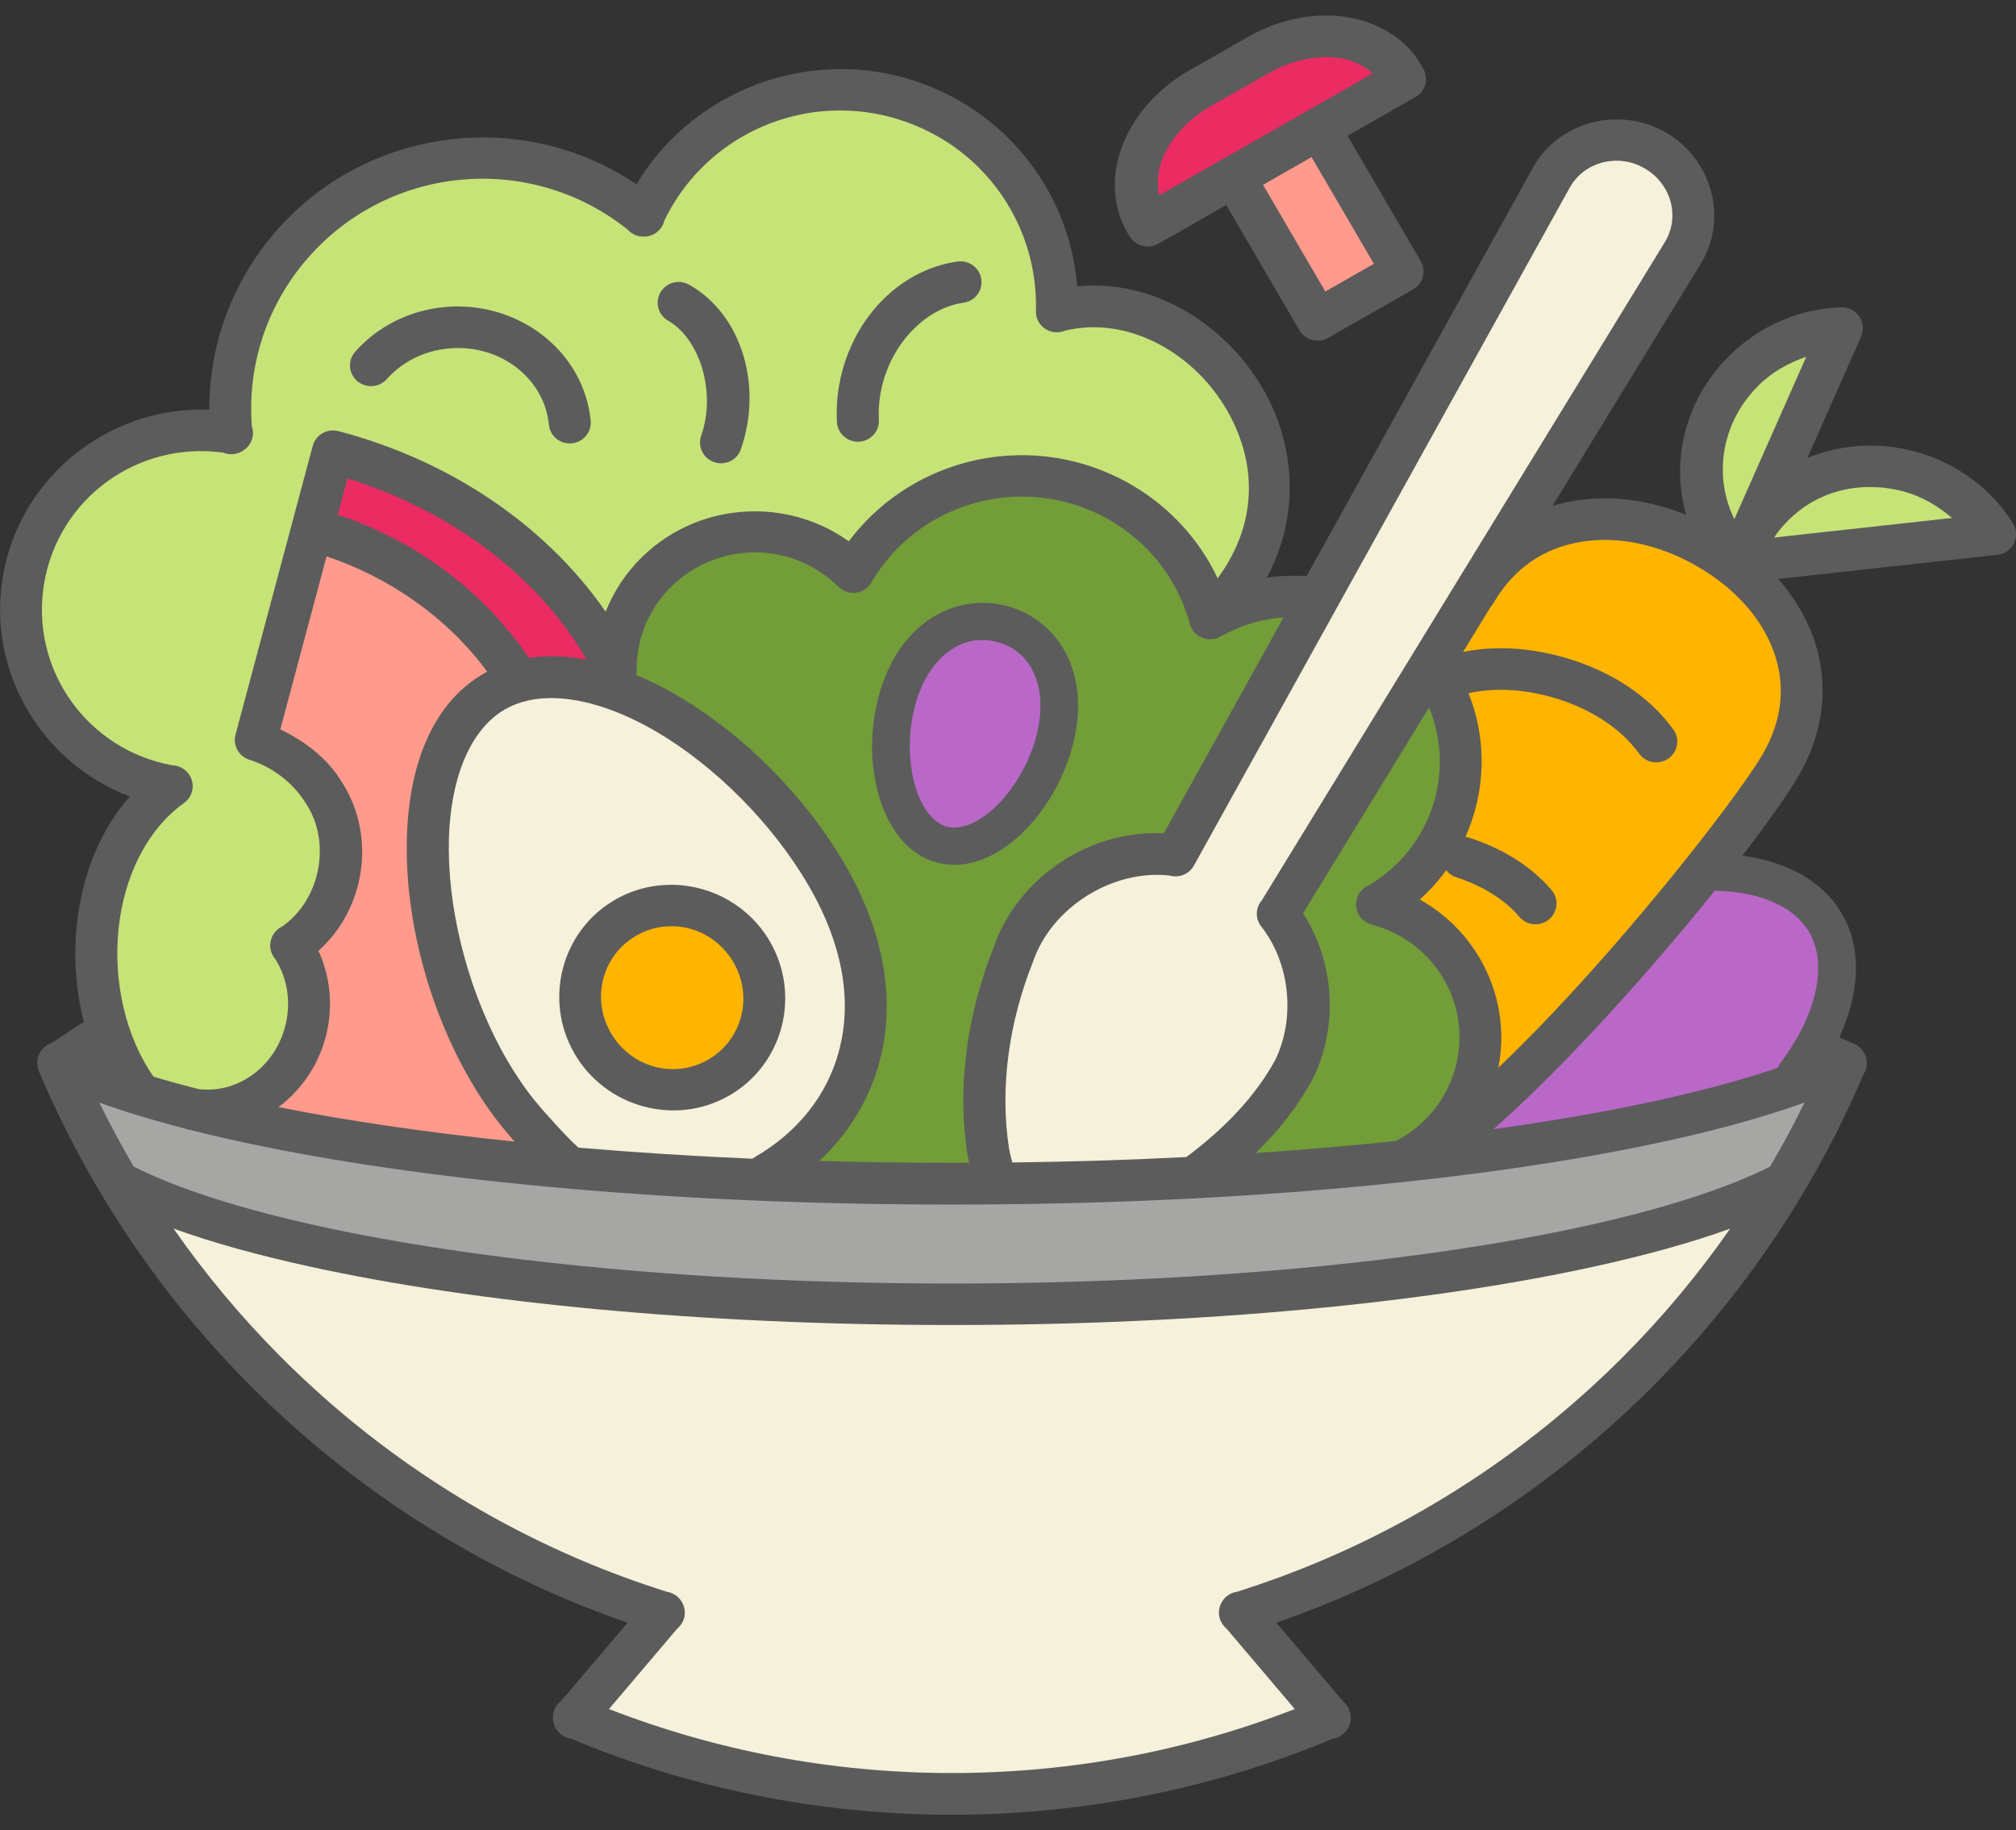
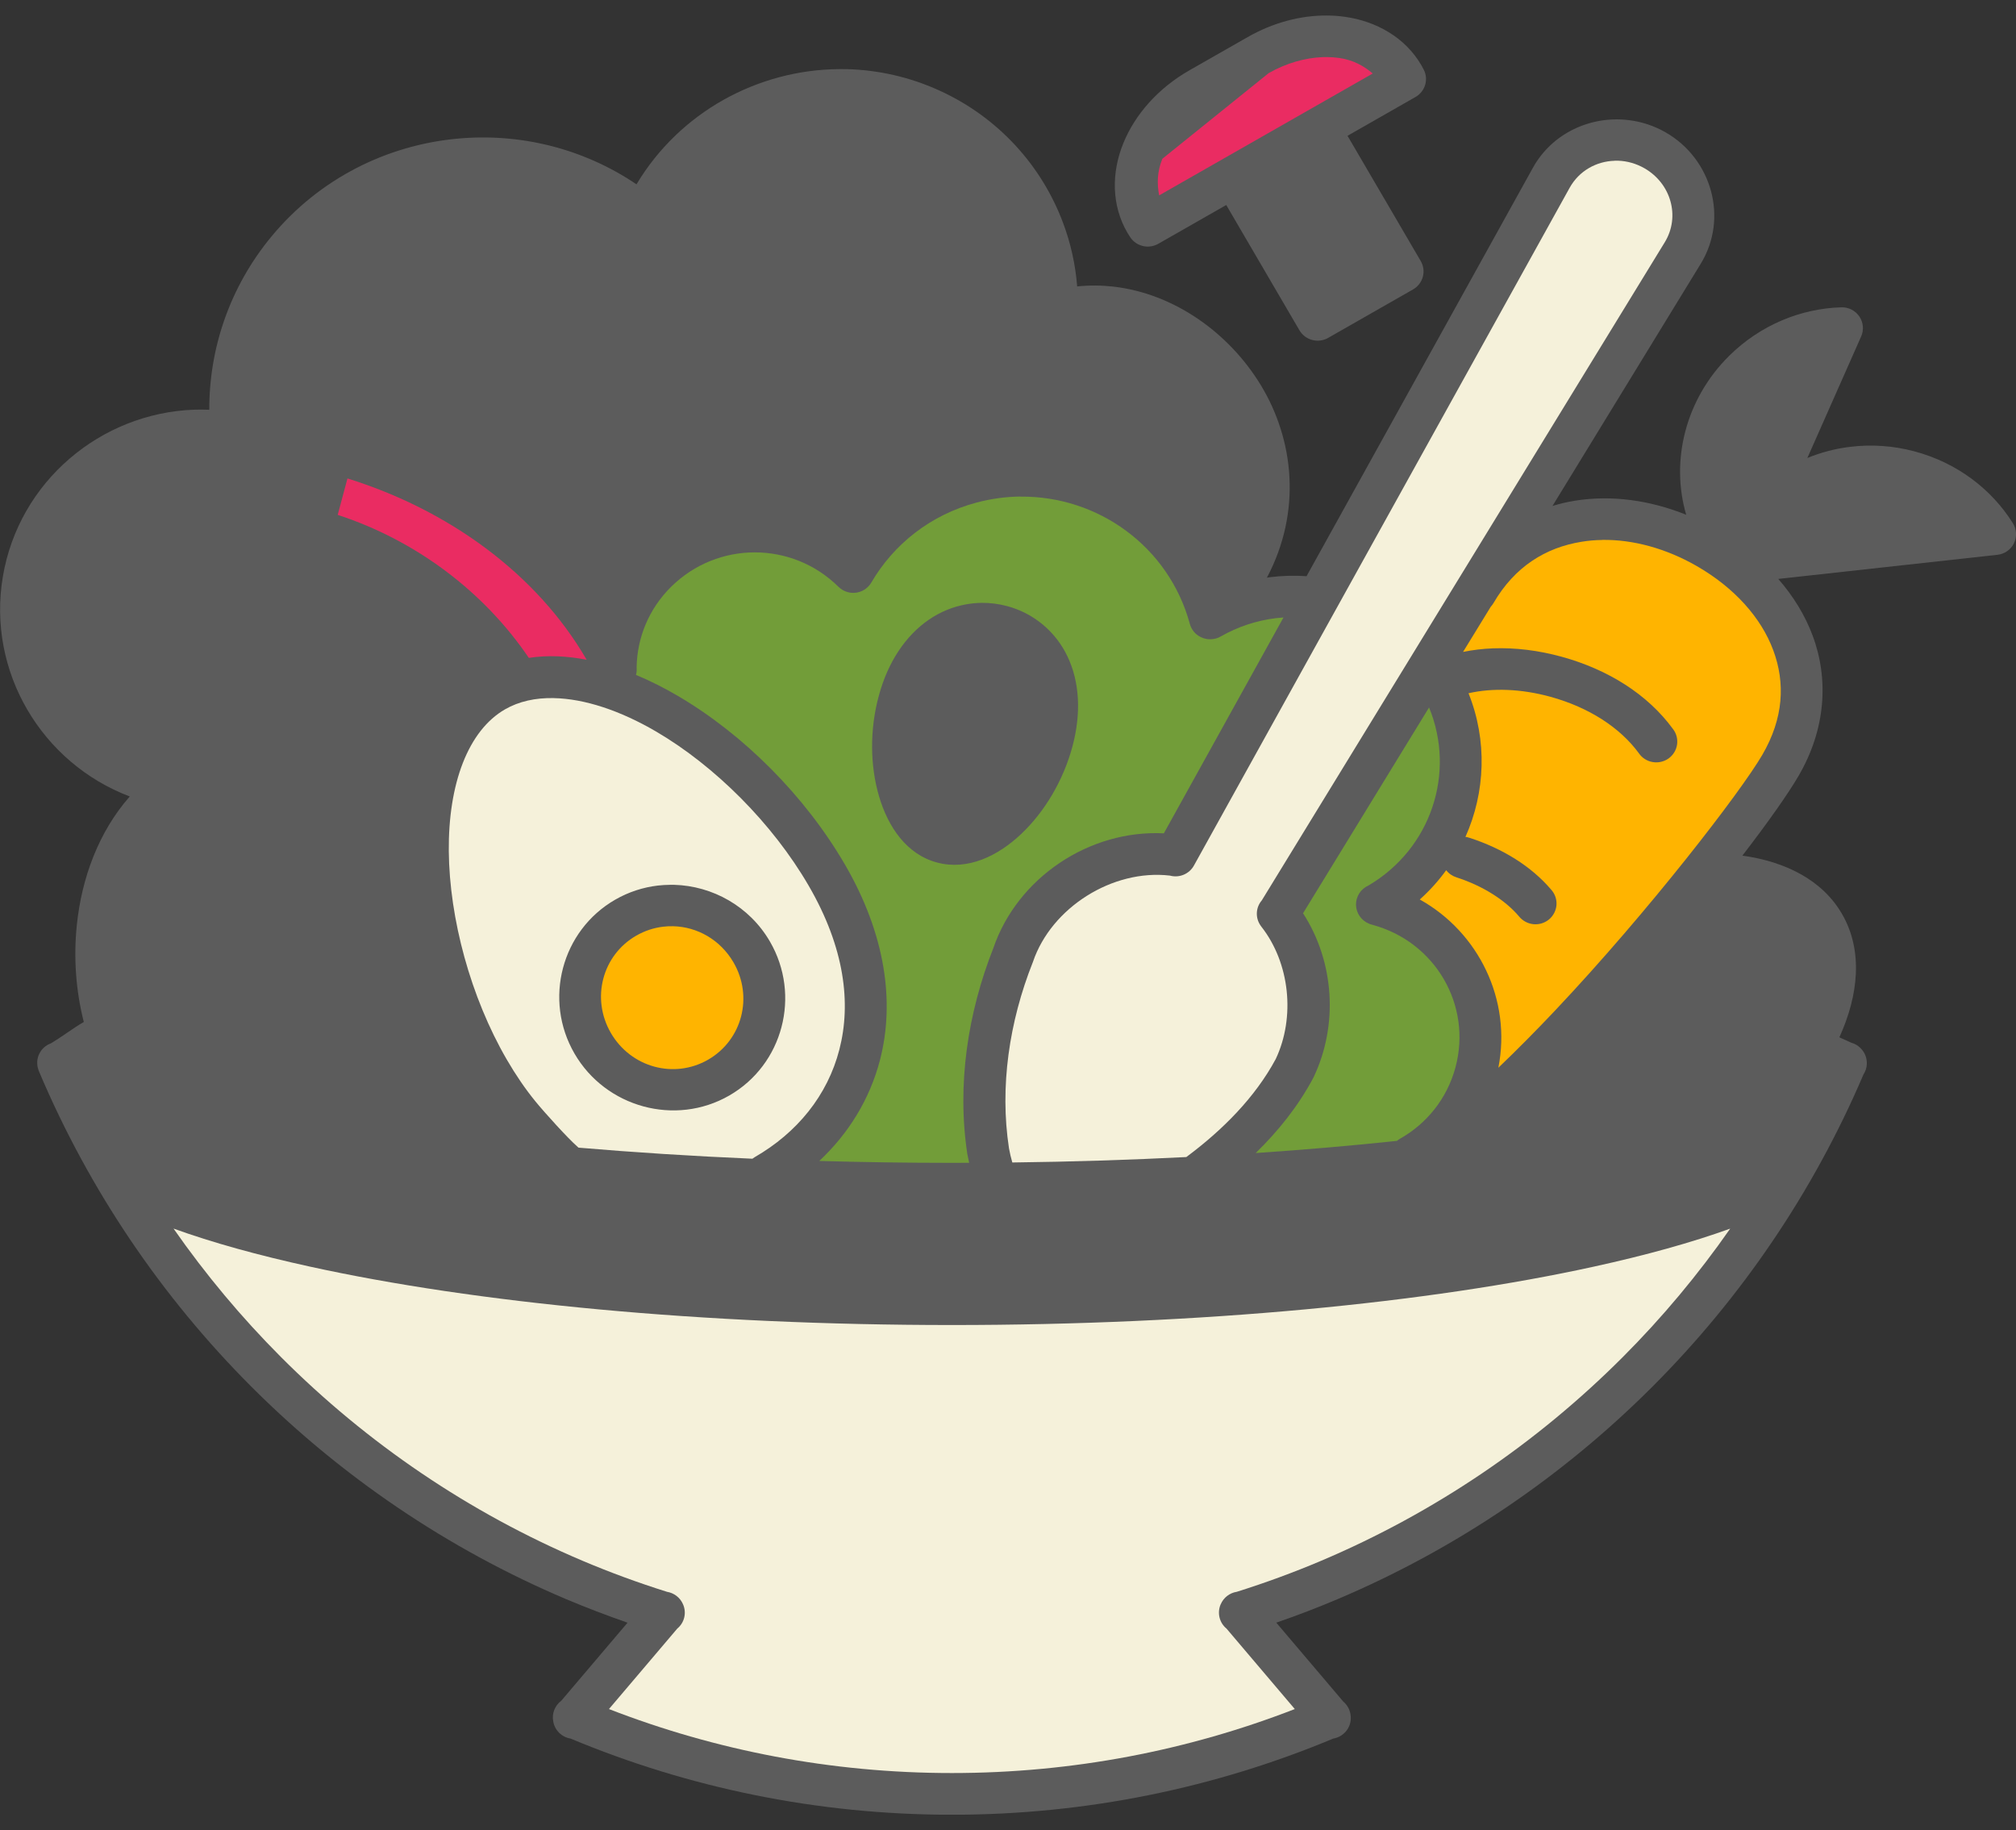
<svg xmlns="http://www.w3.org/2000/svg" width="65" height="59" viewBox="0 0 65 59" fill="none">
  <rect x="0" y="0" width="65" height="59" fill="#333333" stroke="none" />
  <g clip-path="url(#clip0_597_2041)">
    <path d="M42.786 0.5C42.981 0.501 43.175 0.515 43.363 0.542C44.373 0.684 45.304 1.207 45.823 2.095C45.852 2.145 45.88 2.196 45.907 2.25C46.066 2.567 45.948 2.951 45.638 3.127L43.447 4.378L45.807 8.415C45.897 8.569 45.922 8.752 45.875 8.924C45.828 9.096 45.715 9.242 45.559 9.331L42.822 10.893C42.497 11.078 42.084 10.967 41.897 10.648L39.537 6.609L37.344 7.86C37.036 8.035 36.642 7.946 36.444 7.652C36.411 7.603 36.38 7.552 36.349 7.501C35.83 6.613 35.836 5.554 36.218 4.618C36.599 3.682 37.345 2.839 38.359 2.261L40.227 1.196C41.052 0.725 41.94 0.494 42.786 0.5ZM27.041 2.227C27.133 2.227 27.226 2.227 27.32 2.229C28.314 2.258 29.319 2.478 30.279 2.914C32.2 3.786 33.588 5.353 34.272 7.175C34.52 7.834 34.675 8.526 34.73 9.233C35.123 9.193 35.512 9.196 35.894 9.239C37.848 9.462 39.622 10.72 40.655 12.422C41.721 14.181 41.976 16.492 40.848 18.622C40.886 18.617 40.925 18.61 40.964 18.605C41.352 18.558 41.741 18.548 42.126 18.575L49.423 5.41C50.05 4.28 51.304 3.721 52.52 3.873C52.926 3.923 53.327 4.052 53.7 4.265C55.189 5.116 55.736 7.032 54.835 8.503L50.055 16.311C50.291 16.239 50.531 16.181 50.775 16.142C51.952 15.952 53.191 16.122 54.367 16.595C53.858 14.865 54.335 12.874 55.749 11.474C56.758 10.475 58.065 9.945 59.368 9.907C59.599 9.899 59.819 10.011 59.949 10.202C60.078 10.392 60.101 10.634 60.008 10.845L58.273 14.764C58.714 14.584 59.182 14.459 59.667 14.403C60.335 14.323 61.031 14.366 61.72 14.549C63.099 14.915 64.216 15.772 64.901 16.87C65.022 17.064 65.035 17.308 64.933 17.514C64.832 17.72 64.63 17.861 64.4 17.885L57.335 18.663C57.82 19.218 58.2 19.835 58.447 20.5C58.967 21.9 58.866 23.507 57.993 25.006C57.656 25.585 57.014 26.497 56.178 27.583C57.543 27.772 58.75 28.357 59.391 29.465C60.078 30.65 59.92 32.092 59.305 33.44C59.44 33.499 59.57 33.558 59.696 33.617C59.774 33.639 59.847 33.675 59.913 33.723C59.914 33.724 59.915 33.726 59.917 33.727C59.932 33.738 59.946 33.75 59.96 33.762C59.968 33.771 59.978 33.779 59.987 33.788C59.992 33.793 59.997 33.798 60.002 33.803C60.119 33.924 60.185 34.083 60.19 34.251V34.271C60.19 34.284 60.19 34.298 60.19 34.31C60.184 34.425 60.147 34.538 60.083 34.636C58.469 38.419 56.149 41.828 53.286 44.694C50.396 47.588 46.953 49.931 43.131 51.55C42.481 51.826 41.82 52.078 41.15 52.31L43.312 54.856C43.438 54.962 43.52 55.11 43.543 55.271C43.574 55.447 43.532 55.628 43.428 55.774C43.323 55.919 43.164 56.017 42.986 56.047C39.201 57.628 35.047 58.502 30.692 58.502C26.336 58.502 22.182 57.628 18.397 56.047C18.112 56 17.888 55.782 17.839 55.5C17.786 55.247 17.886 54.985 18.095 54.829L20.233 52.311C19.564 52.078 18.902 51.826 18.252 51.552C14.429 49.932 10.987 47.589 8.097 44.695C5.211 41.806 2.876 38.365 1.26 34.546C1.26 34.546 1.258 34.539 1.257 34.535C1.257 34.533 1.254 34.53 1.253 34.528C1.247 34.513 1.241 34.498 1.236 34.484C1.236 34.484 1.236 34.48 1.236 34.479C1.117 34.132 1.299 33.756 1.645 33.633C1.767 33.562 1.98 33.419 2.209 33.263C2.364 33.157 2.526 33.047 2.702 32.945C2.444 31.933 2.37 30.867 2.476 29.831C2.632 28.295 3.189 26.805 4.184 25.676C1.352 24.604 -0.427 21.657 0.093 18.582C0.612 15.518 3.248 13.315 6.264 13.207C6.423 13.201 6.586 13.204 6.748 13.21C6.742 11.237 7.403 9.248 8.765 7.609C10.312 5.747 12.48 4.684 14.73 4.471C16.721 4.282 18.776 4.762 20.522 5.942C21.915 3.615 24.426 2.251 27.046 2.228H27.044L27.041 2.227Z" fill="#5C5C5C" />
-     <path d="M27.141 3.562C28.003 3.569 28.878 3.753 29.715 4.133C31.302 4.853 32.439 6.139 33.004 7.643C33.286 8.395 33.423 9.199 33.4 10.012C33.389 10.245 33.5 10.466 33.694 10.597C33.889 10.728 34.139 10.751 34.353 10.655C36.319 10.188 38.403 11.316 39.494 13.113C40.462 14.708 40.665 16.728 39.26 18.643C38.056 16.092 35.371 14.519 32.539 14.686C32.079 14.713 31.613 14.786 31.15 14.909C29.576 15.325 28.27 16.249 27.366 17.45C26.466 16.806 25.401 16.484 24.337 16.484C23.013 16.484 21.69 16.98 20.684 17.974C20.165 18.486 19.78 19.083 19.528 19.72C17.531 16.834 14.372 14.802 10.911 13.898C10.851 13.882 10.79 13.875 10.73 13.876C10.425 13.88 10.161 14.083 10.083 14.375L9.411 16.886L7.594 23.682C7.501 24.027 7.699 24.384 8.043 24.493C8.776 24.722 9.432 25.224 9.832 25.852C9.836 25.857 9.84 25.863 9.844 25.87C10.704 27.136 10.332 29.005 9.103 29.864C8.921 29.95 8.786 30.111 8.736 30.303C8.676 30.52 8.729 30.752 8.879 30.921C9.216 31.459 9.37 32.137 9.246 32.851C8.994 34.306 7.721 35.27 6.403 35.11C5.894 34.979 5.403 34.846 4.949 34.708C4.045 33.416 3.65 31.634 3.82 29.964C3.991 28.287 4.72 26.76 5.927 25.89C6.162 25.726 6.268 25.432 6.187 25.158C6.108 24.885 5.863 24.69 5.574 24.674H5.568C2.802 24.172 0.956 21.569 1.424 18.801C1.888 16.058 4.45 14.208 7.202 14.593C7.438 14.688 7.707 14.645 7.901 14.481C8.126 14.305 8.214 14.006 8.12 13.738C7.981 11.893 8.526 10 9.806 8.459C12.415 5.32 17.052 4.858 20.235 7.401C20.348 7.527 20.505 7.608 20.674 7.624C20.683 7.625 20.693 7.626 20.703 7.626C20.708 7.626 20.713 7.626 20.718 7.626C21.049 7.648 21.348 7.426 21.422 7.105C22.487 4.911 24.666 3.606 26.968 3.562C27.025 3.561 27.083 3.561 27.14 3.561L27.141 3.562ZM30.987 8.425C30.942 8.423 30.896 8.426 30.852 8.433C28.521 8.781 26.864 11.093 26.983 13.586C26.986 13.766 27.064 13.937 27.198 14.06C27.332 14.182 27.51 14.247 27.692 14.24C27.874 14.231 28.045 14.151 28.166 14.016C28.288 13.881 28.348 13.704 28.336 13.524C28.248 11.665 29.541 9.985 31.055 9.76C31.406 9.716 31.663 9.412 31.645 9.061C31.628 8.712 31.341 8.434 30.988 8.425H30.987ZM21.86 9.09C21.556 9.099 21.296 9.309 21.224 9.602C21.152 9.894 21.287 10.198 21.553 10.345C22.536 10.906 23.11 12.613 22.607 14.045C22.548 14.213 22.559 14.398 22.638 14.557C22.716 14.718 22.855 14.839 23.024 14.898C23.194 14.957 23.381 14.945 23.542 14.868C23.704 14.791 23.828 14.653 23.886 14.485C24.589 12.484 23.947 10.161 22.229 9.183C22.118 9.117 21.989 9.085 21.86 9.088V9.09ZM14.788 9.878C14.645 9.878 14.499 9.883 14.352 9.897C13.182 10.002 12.155 10.543 11.448 11.343C11.206 11.623 11.237 12.041 11.517 12.283C11.797 12.524 12.22 12.498 12.468 12.225C12.946 11.685 13.65 11.306 14.476 11.232C16.128 11.084 17.547 12.198 17.697 13.681C17.712 13.86 17.798 14.026 17.938 14.141C18.077 14.255 18.258 14.31 18.438 14.291C18.619 14.274 18.784 14.185 18.898 14.045C19.012 13.906 19.064 13.727 19.043 13.549C18.831 11.444 16.951 9.892 14.788 9.88V9.878ZM58.238 11.501L55.928 16.717C55.928 16.717 55.922 16.726 55.919 16.733C55.246 15.372 55.472 13.641 56.705 12.42C57.156 11.973 57.687 11.694 58.238 11.501ZM60.347 15.7C60.682 15.705 61.025 15.75 61.368 15.842C61.984 16.006 62.493 16.321 62.938 16.698L57.2 17.329C57.788 16.458 58.723 15.852 59.829 15.726C59.952 15.711 60.079 15.704 60.205 15.7C60.252 15.7 60.3 15.7 60.349 15.7H60.347Z" fill="#C6E377" />
-     <path d="M42.287 5.065L44.297 8.504L42.731 9.397L40.722 5.958L42.287 5.065ZM10.53 17.936C12.593 18.628 14.444 19.937 15.709 21.653C15.673 21.672 15.639 21.691 15.604 21.71C13.783 22.756 13.093 25.018 13.114 27.452C13.135 29.886 13.866 32.589 15.162 34.823C15.486 35.382 15.832 35.885 16.196 36.334C16.305 36.468 16.443 36.632 16.592 36.802C13.774 36.51 11.209 36.134 8.98 35.69C9.795 35.081 10.39 34.158 10.578 33.075C10.727 32.22 10.603 31.379 10.266 30.652C11.802 29.284 12.156 26.889 10.971 25.131C10.512 24.41 9.813 23.887 9.037 23.515L10.529 17.938L10.53 17.936Z" fill="#FF9A8C" />
    <path d="M52.057 5.181C52.096 5.18 52.135 5.18 52.175 5.181C52.461 5.191 52.752 5.271 53.02 5.424C53.879 5.916 54.181 6.982 53.676 7.809L40.684 29.024C40.485 29.255 40.469 29.589 40.644 29.838C40.646 29.842 40.649 29.844 40.651 29.848C40.657 29.856 40.664 29.865 40.67 29.874C41.59 31.048 41.769 32.792 41.132 34.141C40.467 35.376 39.424 36.426 38.249 37.3C36.438 37.392 34.562 37.452 32.639 37.475C32.597 37.328 32.56 37.177 32.532 37.02C32.227 35.028 32.542 32.934 33.294 31.035L33.301 31.02L33.306 31.004C33.9 29.254 35.875 28.011 37.721 28.227C38.026 28.311 38.35 28.172 38.498 27.897L50.609 6.053C50.913 5.507 51.469 5.2 52.057 5.183V5.181ZM17.856 22.505C18.842 22.525 19.99 22.901 21.165 23.589C23.045 24.691 24.907 26.542 26.075 28.555C27.236 30.556 27.447 32.346 27.064 33.831C26.683 35.316 25.696 36.521 24.329 37.306C24.305 37.321 24.281 37.336 24.259 37.354C22.316 37.27 20.44 37.15 18.652 36.997C18.638 36.982 18.623 36.969 18.608 36.956C18.338 36.724 17.567 35.88 17.255 35.495C16.936 35.104 16.631 34.658 16.338 34.154C15.171 32.142 14.49 29.61 14.47 27.439C14.451 25.266 15.093 23.551 16.285 22.866C16.732 22.609 17.266 22.492 17.858 22.504L17.856 22.505ZM21.605 28.524C21.473 28.525 21.339 28.534 21.208 28.548C20.737 28.604 20.272 28.752 19.837 29.002C18.102 30 17.517 32.233 18.524 33.966C19.53 35.7 21.774 36.316 23.511 35.318C25.247 34.321 25.831 32.088 24.825 30.354C24.165 29.216 22.971 28.559 21.738 28.524C21.695 28.524 21.65 28.523 21.605 28.523V28.524ZM55.786 39.606C54.752 41.088 53.593 42.476 52.321 43.749C49.551 46.523 46.254 48.766 42.595 50.316C41.71 50.691 40.802 51.024 39.877 51.315C39.645 51.351 39.448 51.504 39.358 51.719C39.358 51.721 39.358 51.722 39.355 51.723C39.239 51.996 39.315 52.313 39.546 52.502L41.747 55.095C38.318 56.426 34.591 57.158 30.691 57.158C26.791 57.158 23.063 56.426 19.634 55.095L21.837 52.501C22.07 52.309 22.144 51.986 22.02 51.713C21.928 51.501 21.733 51.352 21.504 51.315C20.578 51.024 19.67 50.691 18.785 50.316C15.125 48.766 11.829 46.523 9.061 43.749C7.788 42.474 6.629 41.088 5.595 39.606C6.847 40.058 8.32 40.466 9.988 40.831C15.321 42.001 22.623 42.715 30.692 42.715C38.761 42.715 46.064 42.001 51.397 40.831C53.063 40.466 54.537 40.058 55.789 39.606H55.786Z" fill="#F5F1DA" />
    <path d="M32.901 16.01C35.4 15.983 37.687 17.618 38.364 20.117C38.369 20.131 38.373 20.147 38.379 20.162C38.383 20.172 38.387 20.18 38.39 20.19C38.39 20.19 38.39 20.191 38.39 20.193C38.39 20.195 38.393 20.198 38.393 20.199C38.397 20.207 38.4 20.216 38.404 20.223C38.408 20.232 38.411 20.239 38.415 20.247C38.418 20.25 38.419 20.255 38.421 20.259C38.425 20.266 38.43 20.272 38.434 20.279C38.439 20.288 38.445 20.298 38.45 20.305C38.45 20.306 38.452 20.308 38.452 20.31C38.452 20.313 38.455 20.314 38.456 20.315C38.461 20.324 38.467 20.331 38.473 20.338C38.478 20.345 38.484 20.352 38.489 20.359C38.492 20.362 38.494 20.365 38.496 20.368C38.496 20.368 38.496 20.368 38.497 20.369C38.502 20.375 38.508 20.381 38.514 20.389C38.52 20.396 38.526 20.403 38.534 20.409C38.538 20.413 38.541 20.417 38.545 20.42C38.55 20.425 38.554 20.429 38.559 20.433C38.567 20.44 38.576 20.447 38.585 20.455C38.588 20.457 38.592 20.461 38.596 20.463C38.601 20.467 38.606 20.471 38.611 20.474C38.621 20.48 38.63 20.488 38.639 20.494C38.643 20.496 38.647 20.499 38.65 20.501C38.655 20.505 38.661 20.509 38.668 20.511C38.678 20.517 38.688 20.522 38.697 20.528C38.7 20.529 38.704 20.532 38.706 20.533C38.715 20.537 38.723 20.542 38.732 20.545C38.741 20.549 38.748 20.552 38.757 20.555C38.762 20.558 38.767 20.56 38.772 20.561C38.779 20.564 38.786 20.567 38.794 20.57C38.803 20.572 38.81 20.576 38.819 20.578C38.824 20.58 38.829 20.582 38.834 20.583C38.842 20.586 38.852 20.587 38.862 20.589C38.871 20.592 38.879 20.593 38.888 20.596C38.902 20.598 38.915 20.601 38.93 20.603C38.939 20.603 38.946 20.605 38.955 20.605C38.957 20.605 38.961 20.605 38.964 20.605C38.965 20.605 38.966 20.605 38.967 20.605C38.976 20.605 38.986 20.605 38.995 20.607C39.004 20.607 39.016 20.607 39.026 20.607H39.037C39.045 20.607 39.054 20.607 39.063 20.605C39.072 20.605 39.082 20.604 39.091 20.603C39.096 20.603 39.1 20.603 39.103 20.603C39.111 20.602 39.118 20.6 39.127 20.598C39.136 20.597 39.146 20.596 39.156 20.593C39.158 20.593 39.162 20.593 39.165 20.592C39.165 20.592 39.167 20.592 39.168 20.592C39.176 20.589 39.186 20.587 39.195 20.584C39.204 20.582 39.214 20.58 39.222 20.577C39.224 20.577 39.225 20.577 39.226 20.576C39.228 20.576 39.232 20.575 39.235 20.573C39.243 20.57 39.253 20.567 39.261 20.564C39.268 20.561 39.276 20.558 39.283 20.555C39.288 20.553 39.293 20.552 39.298 20.549C39.305 20.545 39.313 20.542 39.32 20.538C39.329 20.533 39.337 20.529 39.346 20.524C39.35 20.523 39.352 20.521 39.356 20.52C39.358 20.52 39.36 20.517 39.362 20.516C39.926 20.196 40.524 20.004 41.128 19.929C41.212 19.919 41.296 19.912 41.382 19.906L37.525 26.864C35.12 26.744 32.803 28.294 32.026 30.568C31.204 32.655 30.846 34.968 31.192 37.224L31.194 37.233L31.197 37.243C31.212 37.323 31.23 37.404 31.248 37.485C31.061 37.485 30.876 37.487 30.689 37.487C29.238 37.487 27.813 37.465 26.415 37.426C27.354 36.549 28.047 35.435 28.376 34.158C28.853 32.305 28.552 30.128 27.25 27.883C25.953 25.649 23.964 23.669 21.854 22.433C21.412 22.173 20.96 21.947 20.506 21.757C20.527 21.681 20.533 21.6 20.526 21.521C20.539 20.576 20.908 19.638 21.641 18.914C23.136 17.438 25.536 17.438 27.031 18.914C27.065 18.948 27.104 18.978 27.143 19.003C27.147 19.006 27.151 19.008 27.153 19.011C27.171 19.02 27.188 19.03 27.206 19.039C27.209 19.04 27.21 19.041 27.213 19.043C27.226 19.05 27.241 19.055 27.255 19.061C27.262 19.064 27.27 19.067 27.278 19.071C27.292 19.076 27.305 19.079 27.318 19.083C27.325 19.085 27.333 19.088 27.341 19.09C27.352 19.093 27.364 19.095 27.375 19.098C27.386 19.1 27.398 19.102 27.409 19.105C27.418 19.105 27.425 19.107 27.433 19.107C27.448 19.11 27.461 19.111 27.476 19.112H27.543C27.558 19.112 27.574 19.11 27.589 19.107C27.596 19.107 27.603 19.106 27.61 19.105C27.622 19.102 27.635 19.1 27.647 19.098C27.658 19.095 27.668 19.094 27.678 19.091C27.686 19.089 27.693 19.087 27.7 19.084C27.714 19.081 27.729 19.076 27.742 19.072C27.75 19.069 27.757 19.066 27.765 19.062C27.778 19.057 27.791 19.051 27.804 19.045C27.812 19.041 27.819 19.038 27.827 19.034C27.839 19.028 27.852 19.02 27.864 19.013C27.871 19.008 27.879 19.003 27.886 18.998C27.897 18.991 27.908 18.983 27.92 18.975C27.924 18.97 27.931 18.966 27.934 18.962C27.947 18.952 27.959 18.942 27.972 18.931C27.974 18.929 27.977 18.926 27.979 18.924C27.993 18.91 28.005 18.897 28.019 18.883C28.021 18.88 28.024 18.877 28.027 18.873C28.04 18.859 28.051 18.845 28.062 18.829C28.062 18.829 28.062 18.829 28.062 18.828C28.073 18.812 28.084 18.795 28.094 18.778C28.812 17.549 29.998 16.595 31.498 16.198C31.966 16.075 32.436 16.012 32.899 16.007L32.901 16.01ZM31.643 19.434C31.479 19.437 31.316 19.453 31.155 19.481C30.725 19.557 30.312 19.726 29.941 19.982C29.2 20.494 28.631 21.334 28.336 22.425C28.038 23.518 28.051 24.679 28.342 25.67C28.633 26.661 29.234 27.548 30.219 27.807C31.202 28.067 32.174 27.597 32.928 26.883C33.681 26.169 34.277 25.17 34.574 24.078C34.87 22.985 34.805 21.976 34.421 21.168C34.038 20.358 33.326 19.765 32.461 19.536C32.191 19.465 31.916 19.432 31.643 19.434ZM46.075 22.805C46.943 24.907 46.148 27.353 44.122 28.546C43.873 28.656 43.715 28.902 43.72 29.172C43.727 29.441 43.895 29.681 44.148 29.78C44.151 29.782 44.155 29.783 44.157 29.785C44.166 29.788 44.174 29.79 44.182 29.794C44.201 29.8 44.218 29.805 44.237 29.81C46.273 30.352 47.471 32.404 46.925 34.418C46.651 35.426 45.995 36.222 45.149 36.704C45.11 36.725 45.072 36.751 45.039 36.779C43.587 36.933 42.065 37.064 40.486 37.171C41.209 36.467 41.851 35.668 42.337 34.759L42.344 34.746L42.351 34.732C43.155 33.047 43.025 31.008 42.013 29.441L46.075 22.808V22.805Z" fill="#729D39" />
    <path d="M51.658 17.405C52.641 17.39 53.701 17.673 54.693 18.24C55.916 18.94 56.784 19.911 57.174 20.963C57.564 22.014 57.512 23.148 56.819 24.337C56.125 25.527 53.176 29.359 50.15 32.565C49.536 33.215 48.917 33.841 48.31 34.421C48.742 32.24 47.68 30.057 45.777 28.997C46.098 28.71 46.381 28.394 46.628 28.053C46.713 28.163 46.829 28.242 46.962 28.284C47.82 28.562 48.537 29.023 48.977 29.543C49.091 29.684 49.257 29.774 49.439 29.793C49.621 29.811 49.803 29.756 49.943 29.64C50.083 29.523 50.17 29.355 50.184 29.175C50.197 28.995 50.136 28.817 50.015 28.682C49.371 27.924 48.445 27.354 47.384 27.01C47.34 26.995 47.295 26.985 47.249 26.979C47.892 25.541 47.96 23.872 47.348 22.348C48.131 22.172 49.042 22.203 49.989 22.462C51.235 22.805 52.239 23.46 52.84 24.282C52.943 24.433 53.103 24.536 53.284 24.566C53.465 24.598 53.65 24.555 53.799 24.45C53.947 24.343 54.046 24.182 54.072 24.002C54.098 23.823 54.05 23.64 53.937 23.497C53.12 22.381 51.846 21.583 50.353 21.172C49.606 20.967 48.859 20.874 48.139 20.901C47.81 20.913 47.487 20.952 47.172 21.016L48.064 19.561C48.097 19.524 48.127 19.485 48.152 19.443C48.84 18.262 49.836 17.652 50.992 17.465C51.209 17.429 51.431 17.41 51.658 17.407V17.405ZM21.707 29.859C22.478 29.878 23.223 30.292 23.649 31.024C24.297 32.138 23.924 33.532 22.83 34.162C21.735 34.79 20.345 34.415 19.696 33.301C19.049 32.186 19.42 30.79 20.516 30.161C20.789 30.005 21.08 29.91 21.375 29.875C21.485 29.861 21.596 29.856 21.707 29.859Z" fill="#FFB400" />
-     <path d="M31.655 20.631C31.687 20.631 31.719 20.631 31.753 20.634C31.883 20.64 32.015 20.66 32.148 20.696C32.683 20.837 33.08 21.166 33.322 21.677C33.563 22.187 33.64 22.896 33.403 23.768C33.167 24.639 32.658 25.477 32.088 26.018C31.517 26.558 30.949 26.759 30.533 26.65C30.119 26.54 29.726 26.085 29.507 25.336C29.286 24.586 29.27 23.61 29.507 22.738C29.743 21.866 30.168 21.289 30.635 20.967C30.869 20.805 31.114 20.702 31.366 20.658C31.462 20.641 31.557 20.632 31.655 20.632V20.631ZM55.289 28.71C55.308 28.712 55.328 28.714 55.346 28.714C56.767 28.755 57.86 29.234 58.338 30.061C58.816 30.888 58.684 32.078 58.011 33.328C57.842 33.64 57.641 33.952 57.412 34.258C57.373 34.307 57.343 34.362 57.322 34.421C56.031 34.861 54.462 35.274 52.666 35.64C51.288 35.92 49.775 36.175 48.152 36.401C49.126 35.543 50.14 34.539 51.142 33.478C52.642 31.888 54.093 30.201 55.291 28.71H55.289Z" fill="#BA68C8" />
-     <path d="M58.178 35.543C56.73 36.068 54.969 36.537 52.938 36.951C47.212 38.118 39.362 38.832 30.689 38.832C22.017 38.832 14.165 38.118 8.44 36.951C7.623 36.784 6.856 36.608 6.129 36.424C6.114 36.422 6.099 36.42 6.086 36.418C6.032 36.408 5.98 36.393 5.931 36.373C4.929 36.113 4.014 35.839 3.201 35.543C3.545 36.248 3.916 36.936 4.311 37.608C5.693 38.306 7.742 38.969 10.279 39.525C15.469 40.663 22.702 41.377 30.691 41.377C38.679 41.377 45.912 40.664 51.102 39.525C53.639 38.969 55.688 38.306 57.07 37.608C57.466 36.936 57.837 36.248 58.181 35.543H58.178Z" fill="#A6A6A4" />
-     <path d="M42.778 1.84C42.914 1.84 43.047 1.85 43.174 1.868C43.628 1.932 43.972 2.124 44.26 2.369L37.374 6.298C37.302 5.928 37.306 5.538 37.477 5.118C37.733 4.49 38.27 3.86 39.038 3.422L40.905 2.357C41.481 2.029 42.087 1.864 42.641 1.842C42.687 1.841 42.732 1.84 42.778 1.84ZM11.203 15.424C14.425 16.425 17.291 18.467 18.915 21.269C18.278 21.145 17.652 21.116 17.053 21.208H17.05C15.595 19.06 13.395 17.416 10.888 16.598L11.203 15.423V15.424Z" fill="#EA2C62" />
+     <path d="M42.778 1.84C42.914 1.84 43.047 1.85 43.174 1.868C43.628 1.932 43.972 2.124 44.26 2.369L37.374 6.298C37.302 5.928 37.306 5.538 37.477 5.118L40.905 2.357C41.481 2.029 42.087 1.864 42.641 1.842C42.687 1.841 42.732 1.84 42.778 1.84ZM11.203 15.424C14.425 16.425 17.291 18.467 18.915 21.269C18.278 21.145 17.652 21.116 17.053 21.208H17.05C15.595 19.06 13.395 17.416 10.888 16.598L11.203 15.423V15.424Z" fill="#EA2C62" />
  </g>
  <defs>
    <clipPath id="clip0_597_2041">
      <rect width="65" height="58" fill="white" transform="matrix(-1 0 0 1 65 0.5)" />
    </clipPath>
  </defs>
</svg>